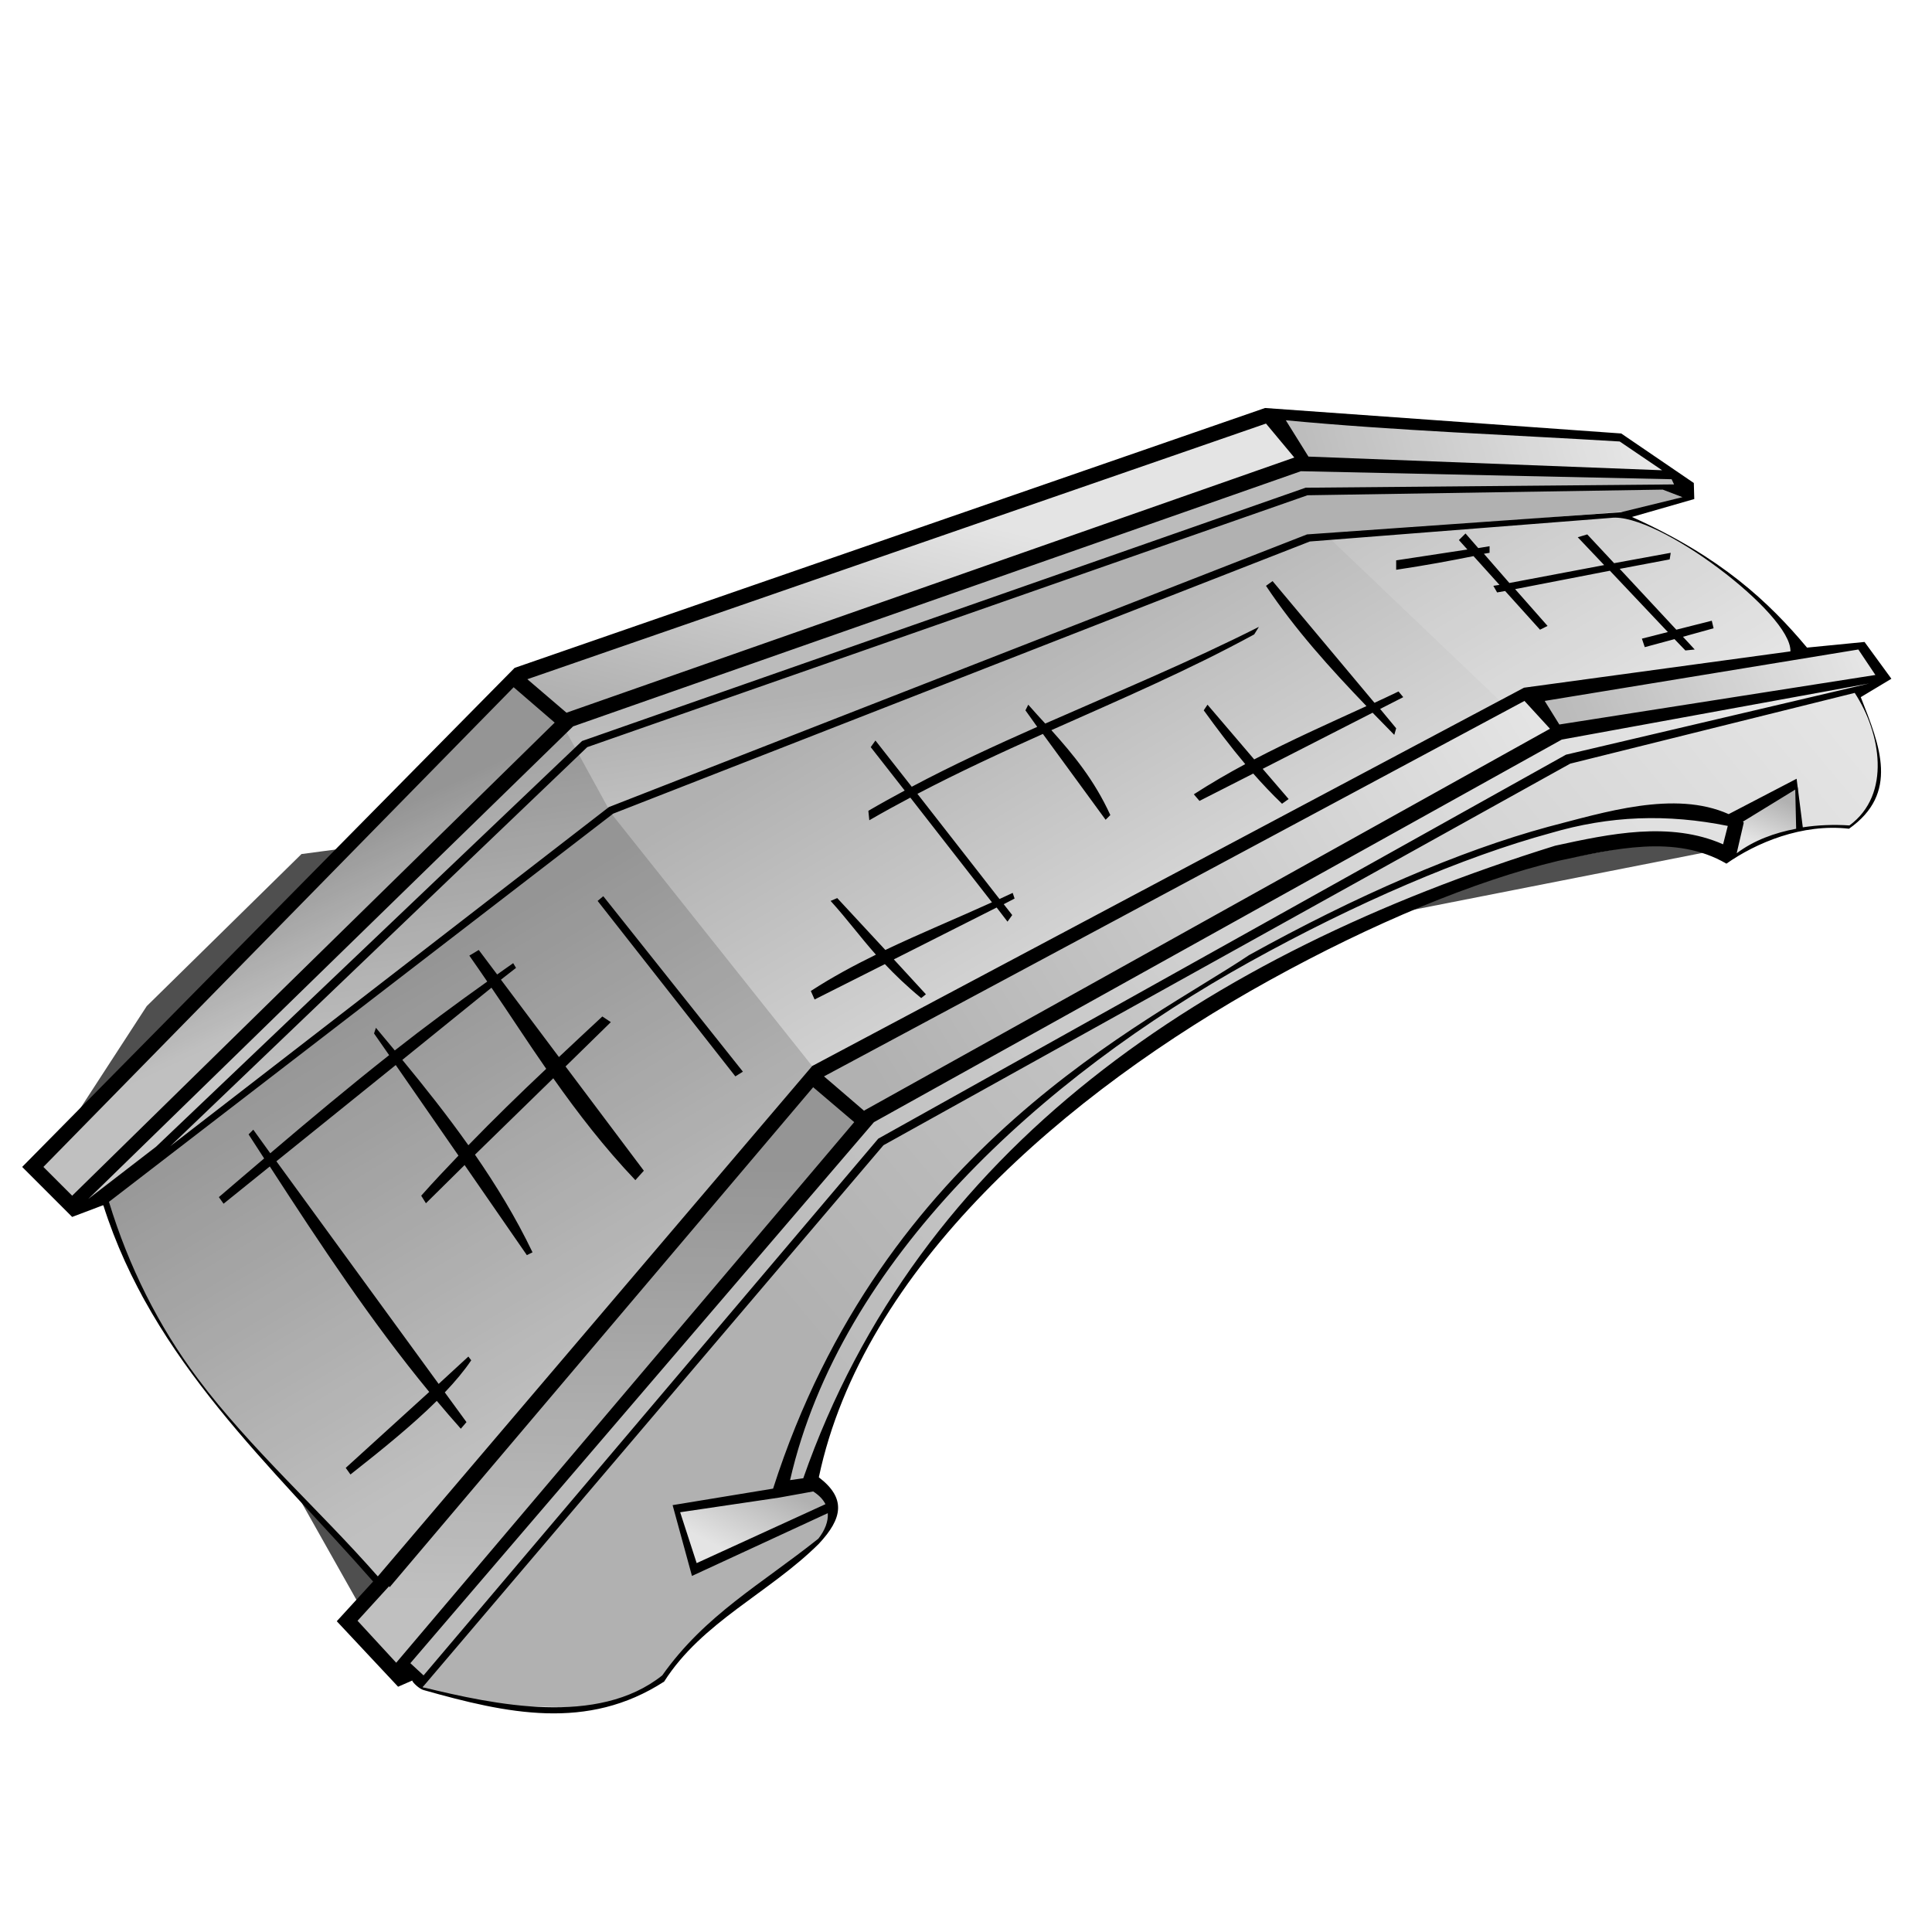
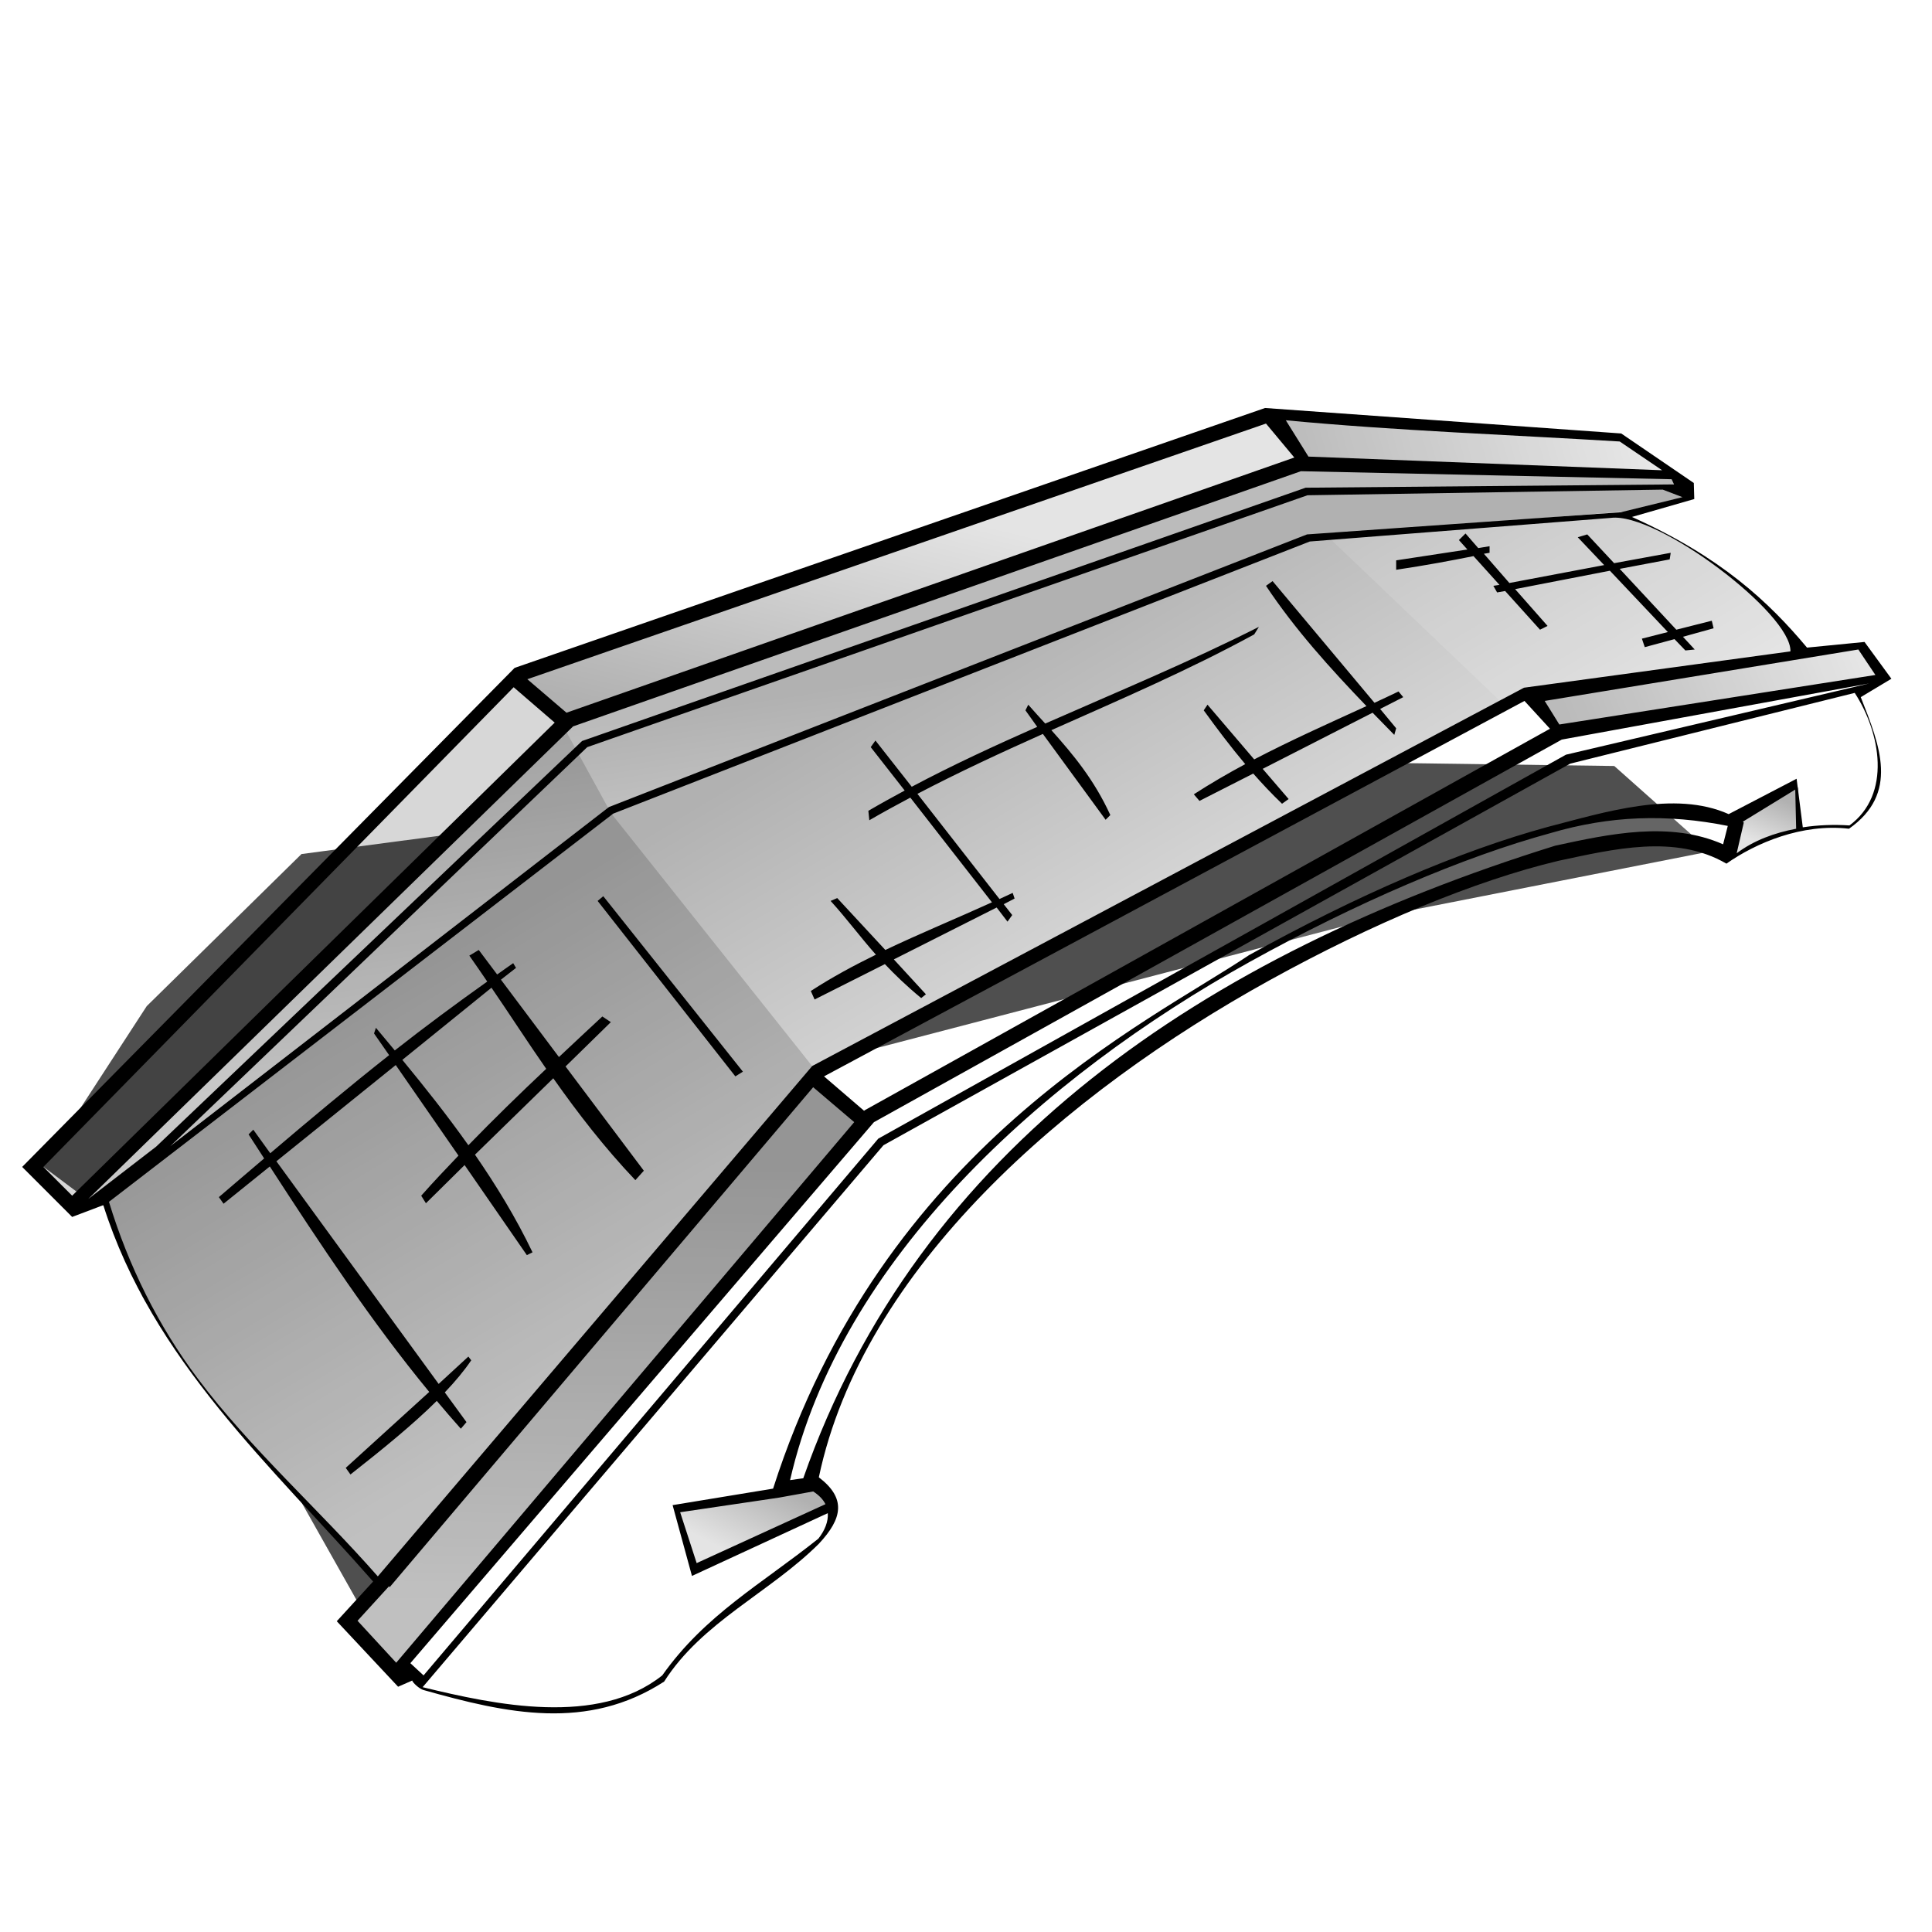
<svg xmlns="http://www.w3.org/2000/svg" xmlns:ns1="http://sodipodi.sourceforge.net/DTD/sodipodi-0.dtd" xmlns:ns2="http://www.inkscape.org/namespaces/inkscape" xmlns:xlink="http://www.w3.org/1999/xlink" id="svg2" ns1:docname="bridge_stone1.svg" viewBox="0 0 128 128" ns1:version="0.32" version="1.0" ns2:output_extension="org.inkscape.output.svg.inkscape" ns2:version="0.45+devel">
  <defs id="defs4">
    <linearGradient id="linearGradient2338">
      <stop id="stop2340" style="stop-color:#b1b1b1" offset="0" />
      <stop id="stop2342" style="stop-color:#e4e4e4" offset="1" />
    </linearGradient>
    <linearGradient id="linearGradient2354" y2="65.01" xlink:href="#linearGradient2338" gradientUnits="userSpaceOnUse" x2="85.617" y1="38.958" x1="70.084" ns2:collect="always" />
    <linearGradient id="linearGradient2939" y2="62.312" xlink:href="#linearGradient2338" gradientUnits="userSpaceOnUse" x2="29.125" y1="54.062" x1="25.25" ns2:collect="always" />
    <linearGradient id="linearGradient2943" y2="29.595" xlink:href="#linearGradient2338" gradientUnits="userSpaceOnUse" x2="43.875" y1="46.72" x1="39.75" ns2:collect="always" />
    <linearGradient id="linearGradient2947" y2="24.75" xlink:href="#linearGradient2338" gradientUnits="userSpaceOnUse" x2="108" y1="31.25" x1="85.625" ns2:collect="always" />
    <linearGradient id="linearGradient2951" y2="65.5" xlink:href="#linearGradient2338" gradientUnits="userSpaceOnUse" x2="58.625" y1="45.5" x1="55.5" ns2:collect="always" />
    <linearGradient id="linearGradient2961" y2="106.44" xlink:href="#linearGradient2338" gradientUnits="userSpaceOnUse" x2="48.875" y1="77.312" x1="49.25" ns2:collect="always" />
    <linearGradient id="linearGradient2967" y2="45.25" xlink:href="#linearGradient2338" gradientUnits="userSpaceOnUse" x2="100.12" y1="71.25" x1="57.875" ns2:collect="always" />
    <linearGradient id="linearGradient2973" y2="40.875" xlink:href="#linearGradient2338" gradientUnits="userSpaceOnUse" x2="123.38" y1="48.5" x1="104.25" ns2:collect="always" />
    <linearGradient id="linearGradient2981" y2="43.25" xlink:href="#linearGradient2338" gradientUnits="userSpaceOnUse" x2="117.75" y1="93.375" x1="57.625" ns2:collect="always" />
    <linearGradient id="linearGradient2987" y2="103.47" xlink:href="#linearGradient2338" gradientUnits="userSpaceOnUse" x2="49.497" y1="98.699" x1="51.972" ns2:collect="always" />
    <linearGradient id="linearGradient2991" y2="55.963" xlink:href="#linearGradient2338" gradientUnits="userSpaceOnUse" x2="116.76" y1="52.958" x1="118" ns2:collect="always" />
    <filter id="filter3267" ns2:collect="always">
      <feGaussianBlur id="feGaussianBlur3269" stdDeviation="1.695" ns2:collect="always" />
    </filter>
  </defs>
  <ns1:namedview id="base" bordercolor="#666666" ns2:pageshadow="2" guidetolerance="10" pagecolor="#ffffff" gridtolerance="10000" ns2:window-height="975" width="744.09px" ns2:zoom="1" objecttolerance="10" showgrid="false" borderopacity="1.0" ns2:current-layer="layer2" ns2:cx="64" ns2:cy="64" ns2:window-y="24" ns2:window-x="426" ns2:window-width="1248" ns2:pageopacity="0.0" ns2:document-units="px" />
  <g id="layer2" ns2:label="colors" ns2:groupmode="layer">
    <path id="path3225" style="filter:url(#filter3267);fill-rule:evenodd;fill:#000000;fill-opacity:.688" d="m113.31 56.405l-21.563 4.243-44.017 11.491-22.274 37.121-5.48-9.721 2.298-13.612-16.617-6.541-2.829-2.121 6.894-10.607 10.253-10.076 48.083-6.364 38.891 0.531 6.36 5.656z" />
    <path id="path2352" ns1:nodetypes="ccccccccccccccccc" style="fill-rule:evenodd;fill:url(#linearGradient2354)" d="m6.972 79.32l33.513-25.44 46.233-18.224 21.222-1.494 2.94 1.47 3.54 2.336 3.29 2.767 1.73 2.508-18.34 2.595-46.786 25.427-28.973 33.905-2.768-3.38-3.805-3.628-2.336-2.681-3.027-3.719c-1.715-1.96-2.672-3.921-3.978-5.881l-2.455-6.561z" />
    <path id="path2935" ns1:nodetypes="cccccccc" style="fill-rule:evenodd;fill:#ffffff;fill-opacity:.125" d="m87.697 35.289l20.243-1.127 2.94 1.47 3.54 2.336 3.29 2.767 1.73 2.508-20.05 3.206-11.693-11.16z" />
-     <path id="path2937" style="fill-rule:evenodd;fill:url(#linearGradient2939)" d="m2.25 76.75l32-32 3 3-32.375 32.125-2.625-3.125z" />
    <path id="path2941" style="fill-rule:evenodd;fill:url(#linearGradient2943)" d="m34.25 44.625l50-17 2.25 3.125s-49 16.625-48.875 17.25-3.125-3.5-3.375-3.375z" />
    <path id="path2945" ns1:nodetypes="ccccc" style="fill-rule:evenodd;fill:url(#linearGradient2947)" d="m84 27.25l2.5 3.375 24.38 0.625-3.5-2.5c-7.797-0.5-16.282-0.653-23.38-1.5z" />
    <path id="path2949" style="fill-rule:evenodd;fill:url(#linearGradient2951)" d="m5.25 79.875l32.125-31.875 48.875-17.125 24.37 0.375 1.38 1.625-4.12 1-20.88 1.625-46.25 18.125-29.75 22.875-5.75 3.375z" />
    <path id="path2953" style="fill-rule:evenodd;fill:#000000;fill-opacity:.157" d="m2.25 76.75l32-32 3 3-32.375 32.125-2.625-3.125z" />
-     <path id="path2955" ns1:nodetypes="ccccc" style="fill-rule:evenodd;fill:#ffffff;fill-opacity:.125" d="m84 27.25l2.5 3.375 24.38 0.625-3.5-2.5c-7.797-0.5-16.282-0.653-23.38-1.5z" />
+     <path id="path2955" ns1:nodetypes="ccccc" style="fill-rule:evenodd;fill:#ffffff;fill-opacity:.125" d="m84 27.25l2.5 3.375 24.38 0.625-3.5-2.5c-7.797-0.5-16.282-0.653-23.38-1.5" />
    <path id="path2356" ns1:nodetypes="cccccccccccc" style="fill-rule:evenodd;fill:#000000;fill-opacity:.157" d="m6.972 79.32l-1.699 0.331 32.17-31.311 3.042 5.54 13.829 17.385-28.973 33.905-2.768-3.38-3.805-3.628-2.336-2.681-3.027-3.719c-1.715-1.96-2.672-3.921-3.978-5.881l-2.455-6.561z" />
    <path id="path2957" style="fill-rule:evenodd;fill:#ffffff;fill-opacity:.125" d="m5.375 79.375l31.625-31.375 49-17.375 25.12 0.75 0.5 0.75-25.245 0.5-47.25 16.5-29.5 28.125-2.625 2.25-1.625-0.125z" />
    <path id="path2959" style="fill-rule:evenodd;fill:url(#linearGradient2961)" d="m22.875 107.38l30.875-35.755 3.375 2.625-30.75 36.5-3.5-3.37z" />
    <path id="path2963" style="fill-rule:evenodd;fill:#000000;fill-opacity:.157" d="m22.875 107.38l30.875-35.755 3.375 2.625-30.75 36.5-3.5-3.37z" />
-     <path id="path2965" style="fill-rule:evenodd;fill:url(#linearGradient2967)" d="m54.25 71l47-25.125 2.13 3.125-45.755 25.125-3.375-3.125z" />
    <path id="path2971" style="fill-rule:evenodd;fill:url(#linearGradient2973)" d="m101.38 46.375l22.24-3.625 1.38 2.25-22 3.5-1.62-2.125z" />
    <path id="path2975" style="fill-rule:evenodd;fill:#ffffff;fill-opacity:.125" d="m101.38 46.375l22.24-3.625 1.38 2.25-22 3.5-1.62-2.125z" />
-     <path id="path2979" ns1:nodetypes="ccccccccccccccccccccccccccccccccccccccccccc" style="fill-rule:evenodd;fill:url(#linearGradient2981)" d="m26.25 110.88l31.5-36.755 45.37-25.375 21.5-3.625-1.6 0.823 0.98 2.302 0.5 2-0.12 1.5-0.22 1.154c-0.46 0.779-0.97 1.471-1.67 1.898l-1.37-0.052-1.74 0.133-0.38-3.008-3.5 2.125-1 2.625-4.75-0.875-10 1.875-10.5 4.375-12 6.625-7 5-5.875 6-2.125 2.5-2.25 2.5-2.125 3.75-2 3.75-2.125 6.317-8.875 1.558 1.125 4.12 9.125-4.245v0.875l-1 1.5-2.875 2.25-3.25 2.5-2.375 2-2 2.38-3 1.5-2.875 0.24-4.875-0.12-2.5-0.5-2.125-0.62-0.625-0.38-0.375-0.5-1-0.12z" />
-     <path id="path2977" style="fill-rule:evenodd;fill:#ffffff;fill-opacity:.125" d="m26.625 110.75l1.625 0.63 30.125-35.63 46.125-25.5 19.88-5-20.88 3.25-45.875 25.375-31 36.875z" />
    <path id="path2985" style="fill-rule:evenodd;fill:url(#linearGradient2987)" d="m44.725 99.981c1.149 0 9.369-1.768 9.369-1.768l1.149 1.768-9.369 3.979-1.149-3.979z" />
    <path id="path2989" style="fill-rule:evenodd;fill:url(#linearGradient2991)" d="m114.37 56.671l0.71-2.652 4.07-1.856v2.563l-0.09 0.265-1.77 0.531-1.15 0.441-1.32 0.973-0.45-0.265z" />
    <path id="path2993" style="fill-rule:evenodd;fill:#ffffff;fill-opacity:.125" d="m53.563 97.86l2.033-5.304 3.182-5.922 6.983-8.75 8.22-7.071 13.347-8.22 13.702-5.569 8.13-1.414 5.39 0.972 0.44-2.209-5.48-0.796-6.45 1.237-6.275 2.122-4.419 1.768-4.508 2.032-3.889 2.033-3.182 2.033-2.74 1.503-3.182 2.21-2.828 1.856-2.917 2.475-3.359 3.005-4.066 4.066-2.121 3.005-4.155 6.276-3.358 7.336-0.354 2.209 2.21-0.176-0.354-0.707z" />
  </g>
  <g id="layer1" ns2:label="outline" ns2:groupmode="layer">
    <path id="path2308" ns1:nodetypes="cccccccccccccscccccccccccccccccccccccccccccccccccccccccccccscccccccccccccccccccccccccccccccccccccccccccccccccccccccccccccccccccccccccccccccccccccccccccccccccccccccccccccccccccccccccccccccccccccccccccccccccccccccccscccccccccccccccccccccccccccccccccccccccccccccccccccccccccccccccccccccccc" style="fill-rule:evenodd;fill:#000000" d="m83.812 27.031l-49.718 17.219-32.625 33.062 3.312 3.313 2.063-0.781c3.264 10.307 11.163 17.28 17.875 24.936l-2.407 2.63 4.063 4.34 0.937-0.41c0.011 0.12 0.47 0.56 0.75 0.63 5.526 1.56 10.85 2.73 15.938-0.56 2.521-3.96 6.969-5.87 10.25-9.13 1.579-1.69 1.819-3.015 0-4.405 2.915-13.838 16.337-25.458 29.875-32.937 6.821-3.769 13.582-6.585 19.125-7.907 3.63-0.772 7.75-1.787 11.13 0.188 1.96-1.378 5.02-2.675 8.12-2.313 3.33-2.344 2.06-5.481 0.78-8.718l2.03-1.219-1.78-2.438-3.81 0.375c-2.52-3.01-5.7-6.011-11.6-8.656l4.13-1.188-0.03-1.062-4.81-3.281-23.598-1.688zm1.376 0.813c7.215 0.686 14.892 0.965 22.122 1.406l2.81 1.906-23.432-0.906-1.5-2.406zm-1.313 0.218l1.875 2.25-48.219 16.907-2.593-2.219 48.937-16.938zm2.313 3.157l24.562 0.531 0.16 0.344-24.41 0.218-47.938 16.782-28.218 26.875-4.5 3.469 32.125-31.313 48.219-16.906zm23.972 1.219l1.31 0.5-4.09 1-20.786 1.468-46.25 18.063-29.063 22.469 27.625-26.438 47.719-16.688 23.535-0.374zm-3.44 1.874c3.07-0.399 12 6.347 11.9 8.844l-17.65 2.406-47.158 25.063-28.781 33.815c-3.93-4.475-8.413-8.424-11.937-13.12-2.587-3.446-4.57-7.41-5.875-11.695l33.406-25.719 46.156-18.031 19.939-1.563zm-9.626 1.032l-0.438 0.437 0.563 0.625-4.719 0.719v0.625c2.029-0.305 3.606-0.601 5.125-0.906l1.719 1.906-0.406 0.062 0.25 0.438 0.531-0.094 2.311 2.563 0.5-0.25-2.15-2.438 6.28-1.219 3.84 4.063-1.72 0.437 0.19 0.563 1.97-0.531 0.72 0.75 0.62-0.063-0.78-0.843 2.03-0.563-0.12-0.5-2.35 0.594-3.75-4.031 3.31-0.626 0.07-0.437-3.75 0.687-1.78-1.906-0.63 0.188 1.75 1.844-6.28 1.187-1.688-1.937c0.122-0.025 0.255-0.038 0.376-0.063v-0.437l-0.75 0.124-0.844-0.968zm-12.782 3.156l-0.437 0.312c1.916 2.882 4.245 5.459 6.656 7.969-2.476 1.133-4.961 2.24-7.437 3.531l-3.094-3.624-0.25 0.374c0.863 1.189 1.751 2.375 2.75 3.563-1.138 0.61-2.268 1.265-3.406 2l0.375 0.437 3.562-1.812c0.587 0.667 1.211 1.333 1.907 2l0.437-0.312-1.719-2 7.282-3.719c0.476 0.493 0.957 0.978 1.437 1.469l0.125-0.438-1.062-1.281 1.531-0.781-0.313-0.376c-0.535 0.257-1.058 0.504-1.594 0.75l-6.75-8.062zm-0.906 3.031c-4.541 2.296-9.334 4.284-14.156 6.407-0.374-0.416-0.757-0.822-1.125-1.25l-0.187 0.374 0.781 1.094c-2.787 1.234-5.576 2.515-8.313 3.969l-2.406-3.063-0.312 0.438 2.25 2.875c-0.805 0.434-1.613 0.879-2.407 1.344l0.063 0.625c0.907-0.525 1.808-1.018 2.718-1.5l5.407 6.937c-2.348 1.068-4.715 2.039-7.063 3.157l-3.187-3.438-0.438 0.188c1.105 1.219 1.931 2.356 3 3.562-1.439 0.707-2.873 1.471-4.312 2.406l0.25 0.563 4.656-2.344c0.664 0.701 1.402 1.421 2.406 2.25l0.313-0.25-2.125-2.313 6.812-3.437 0.719 0.937 0.312-0.437-0.562-0.719 0.719-0.375-0.125-0.375c-0.294 0.142-0.582 0.271-0.875 0.406l-5.438-6.968c2.762-1.444 5.545-2.732 8.313-3.969l4.156 5.687 0.312-0.312c-1.071-2.343-2.466-4.017-3.906-5.625 4.528-2.017 9.036-3.946 13.438-6.344l0.312-0.5zm39.714 1.5l1.13 1.688-20.94 3.281-0.97-1.562 20.78-3.407zm0.72 2.25l-20.09 4.719-45.562 25.438-30.126 35.562-0.874-0.81 30.687-35.815 0.031-0.031 45.564-25.344 20.37-3.719zm-89.809 0.25l2.719 2.344-31.969 31.344-1.906-1.907 31.156-31.781zm88.849 0.375c1.72 2.649 2.45 6.72-0.35 8.782-1.03-0.07-2.07-0.03-3.09 0.124l-0.41-3.218-4.5 2.344c-3.59-1.607-8.26-0.113-11.97 0.843-5.873 1.599-12.727 4.571-19.81 8.5-6.693 4.503-24.25 12.623-31.531 35.344l-6.657 1.094 1.282 4.691 9-4.16c0.039 0.55-0.193 1.14-0.625 1.69-3.782 3.02-7.501 5.04-10.344 9.06-4.272 3.4-11.073 1.95-15.875 0.78l30.531-35.905 45.499-25.281 18.85-4.688zm-21.88 0.532l1.69 1.843-45.409 25.281-0.031 0.032-2.656-2.282 46.406-24.874zm17.94 5.874l0.06 2.594c-1.43 0.27-2.79 0.764-3.94 1.625l0.47-2.031c-0.02-0.016-0.04-0.047-0.06-0.062l3.47-2.126zm-10.38 1.907c1.97-0.076 3.94 0.103 5.91 0.5l-0.31 1.219c-3.52-1.551-7.52-0.694-11.13 0.093-23.236 7.239-42.151 20.024-49.811 41.907l-0.875 0.124c3.342-14.582 16.675-26.692 30.468-34.343 7.013-3.89 14.155-6.958 19.938-8.531 1.92-0.564 3.85-0.894 5.81-0.969zm-68.591 5.156l-0.375 0.313 9.125 11.624 0.5-0.312-9.25-11.625zm-8.25 3.563l-0.625 0.374c0.406 0.569 0.793 1.147 1.187 1.719-2.083 1.48-4.129 2.995-6.125 4.563-0.416-0.503-0.833-0.999-1.25-1.5l-0.125 0.375 1 1.437c-2.677 2.115-5.287 4.296-7.875 6.5l-1.125-1.562-0.312 0.312c0.344 0.534 0.686 1.061 1.031 1.594-1 0.854-2.005 1.704-3 2.562l0.312 0.438 3.063-2.469c3.359 5.182 6.746 10.305 10.563 14.938l-5.532 5.031 0.313 0.438c2.123-1.668 4.138-3.307 5.719-4.876 0.52 0.62 1.057 1.243 1.593 1.844l0.375-0.437-1.437-1.969c0.692-0.727 1.289-1.44 1.75-2.125l-0.188-0.25-1.969 1.813-10.75-14.75 7.907-6.376 4.156 6c-0.838 0.879-1.671 1.752-2.469 2.657l0.313 0.5 2.562-2.531 4.125 5.968 0.375-0.187c-1.126-2.347-2.429-4.464-3.812-6.469l5.187-5.062c1.632 2.313 3.375 4.579 5.438 6.75l0.562-0.626-5.187-6.906 3-2.937-0.563-0.375c-0.961 0.886-1.921 1.796-2.875 2.687l-3.843-5.125 1-0.781-0.188-0.313c-0.358 0.246-0.707 0.501-1.062 0.75l-1.219-1.624zm0.843 2.5c1.22 1.783 2.389 3.596 3.626 5.374-1.763 1.661-3.486 3.341-5.157 5.063-1.394-1.969-2.872-3.832-4.375-5.656l5.906-4.781zm21.313 6.593l2.719 2.313-30.344 35.816-2.562-2.78 2.062-2.26 0.031-0.03 0.031 0.07 28.063-33.129zm0 26.781c0.39 0.251 0.661 0.534 0.813 0.844l-8.532 3.904-1.094-3.37 5.938-0.878 0.625-0.093 2.25-0.407z" />
  </g>
</svg>